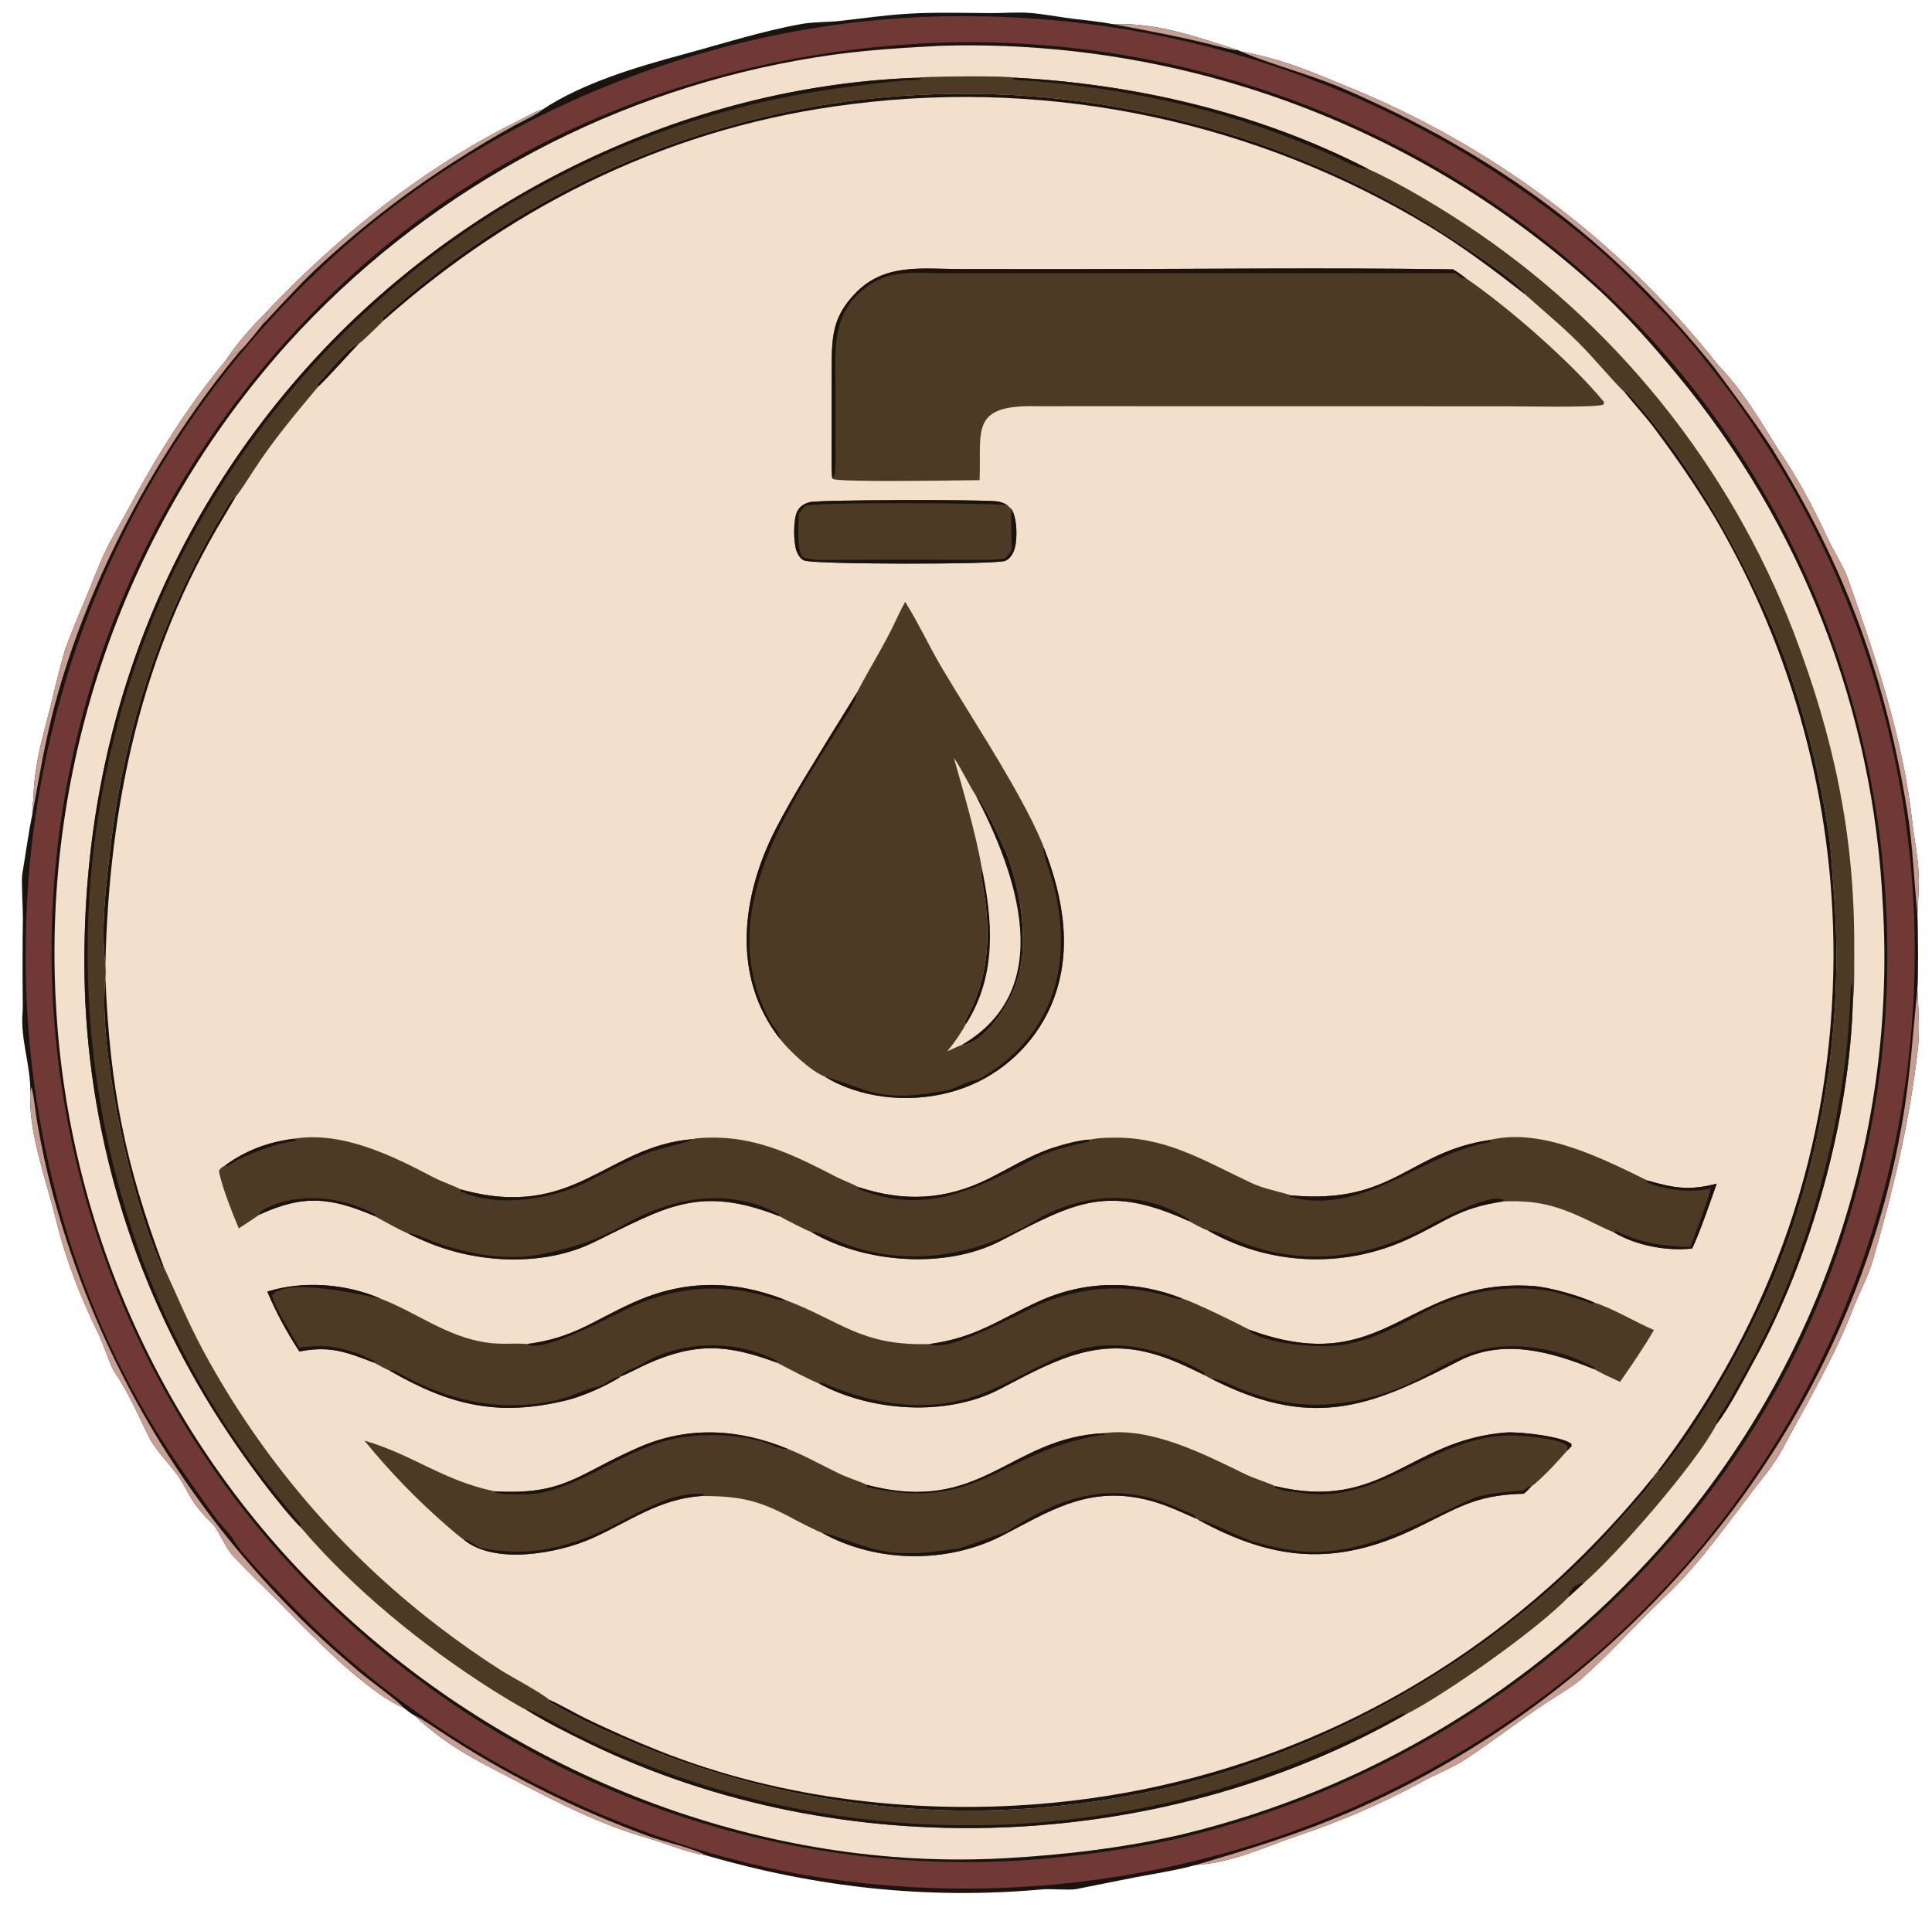
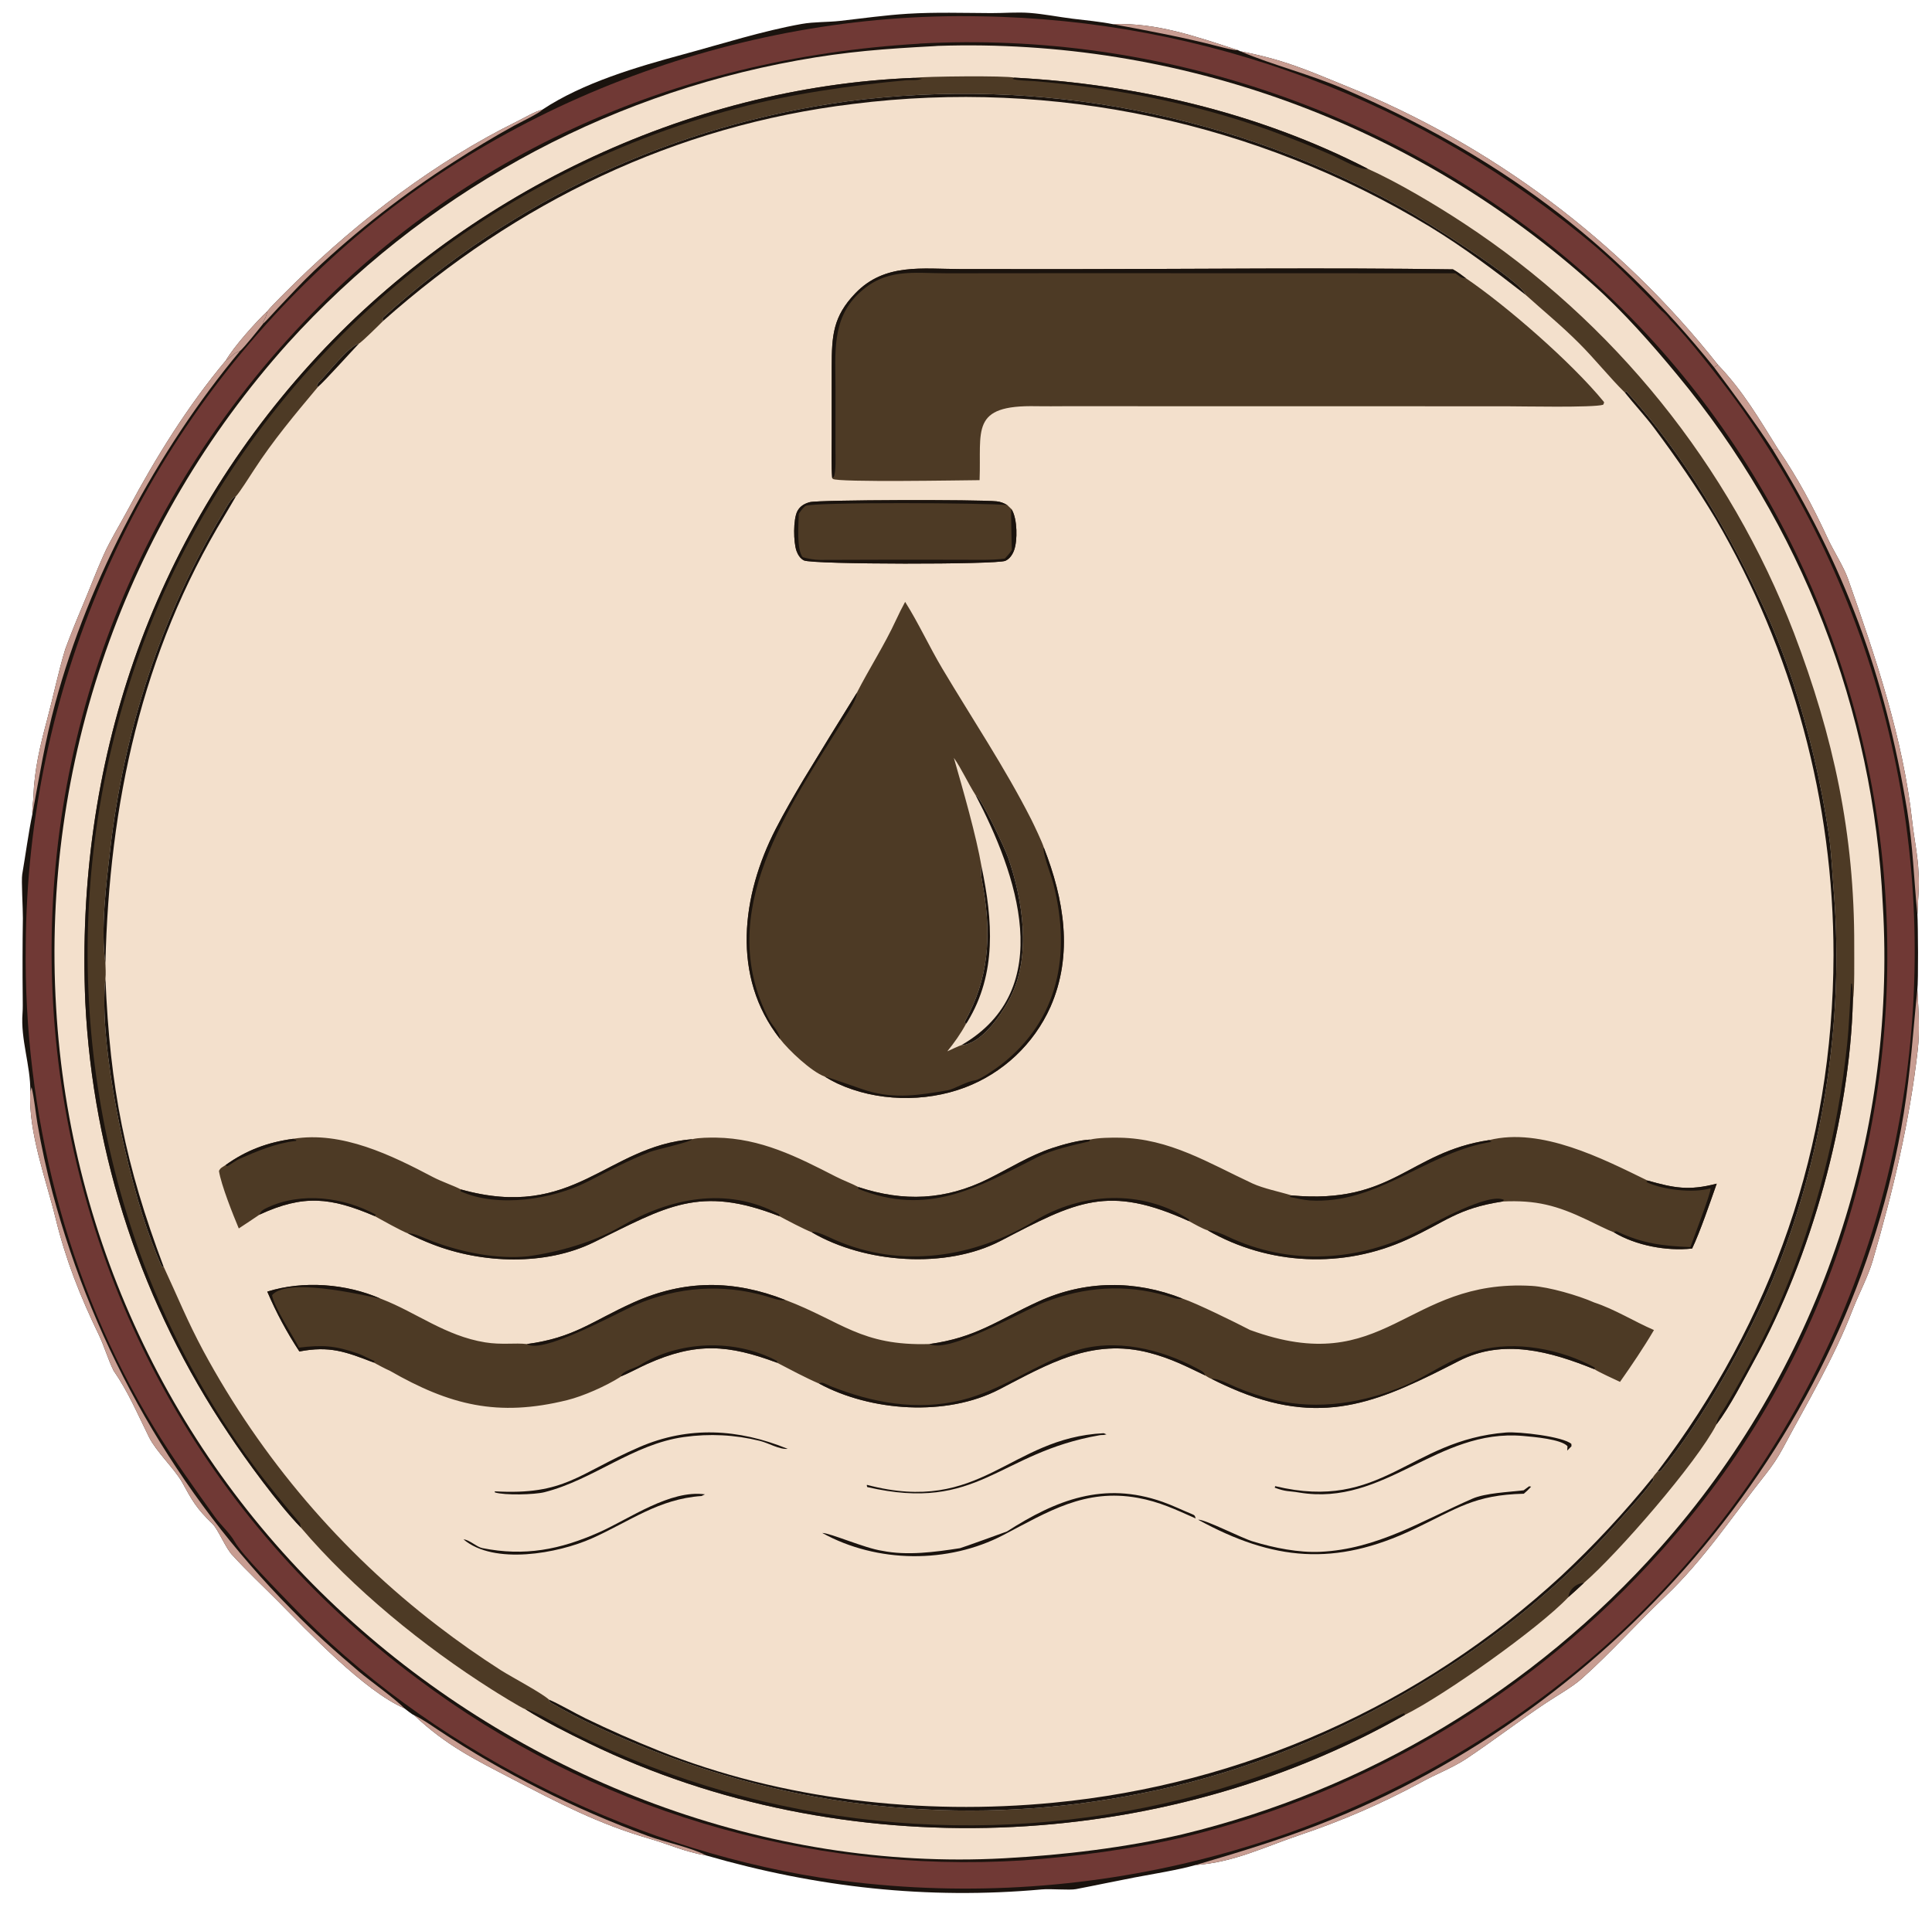
<svg xmlns="http://www.w3.org/2000/svg" width="724" height="720" viewBox="0 0 724 720">
  <clipPath id="cl_7">
    <rect x="-6.8664551e-05" y="-3.8146973e-05" width="724" height="720" />
  </clipPath>
  <g clip-path="url(#cl_7)">
    <path fill="#1A130E" transform="matrix(0.9 0 0 0.9 -98.154 -102.6)" d="M334.881 159.66C351.83 148.412 374.313 141.851 393.762 136.584C409.732 132.26 426.634 126.863 442.882 123.973C448.105 123.044 453.661 123.288 458.961 122.689C468.251 121.64 477.655 120.303 486.983 119.731C498.552 119.022 510.231 119.406 521.814 119.454C527.144 119.476 532.62 118.974 537.931 119.389C543.797 119.847 549.779 121.057 555.644 121.786C561.273 122.486 567.02 122.981 572.583 124.088C590.742 123.316 607.543 129.416 624.607 134.927L625.484 135.335C643.666 138.908 652.453 142.841 669.449 149.802C730.293 174.405 783.682 214.426 824.363 265.926C834.775 276.751 841.463 288.336 849.364 300.998C857.612 313.056 863.928 324.901 870.043 338.144C872.413 343.277 876.753 350.032 878.52 355.055C890.054 387.844 901.439 421.371 905.268 456.077C906.045 463.118 907.626 470.336 907.902 477.465C908.336 482.923 907.595 489.186 907.433 494.764C907.694 498.816 907.866 522.637 907.399 526.235C907.87 534.102 908.48 543.242 907.593 551.022C904.168 581.069 897.28 609.984 888.815 638.961C886.834 645.743 883.091 652.615 880.502 659.24C872.692 679.643 861.572 697.947 851.358 717.152C849.248 721.12 846.813 724.638 844.027 728.178C830.373 745.361 818.464 763.546 802.465 778.726C790.67 789.918 779.653 802.36 767.489 813.169C763.808 816.44 757.125 820.235 752.8 823.116C741.522 830.631 730.827 838.878 719.561 846.399C713.78 850.211 706.509 852.962 700.444 856.358C683.961 865.248 667.744 872.22 650.001 878.213C635.182 883.219 622.837 889.5 606.884 890.633C599.345 892.757 589.27 894.316 581.399 895.823C573.326 897.368 565.102 899.134 557.089 900.66C554.259 901.199 546.669 900.444 542.886 900.786C495.308 905.089 449.186 899.98 403.173 886.666C393.972 885.095 387.997 882.118 379.562 879.686C358.415 873.589 341.556 864.788 322.196 854.693C306.297 846.403 294.939 840.865 281.483 828.238C280.672 827.981 278.214 825.971 277.399 825.352C260.93 818.267 237.602 793.701 224.824 780.787C218.858 774.758 211.822 768.18 206.1 761.879C203.225 759.191 199.942 750.868 197.516 748.523C190.768 741.999 189.148 738.977 184.71 730.909C181.301 725.201 174.059 718.339 171.183 712.579C166.296 702.792 162.644 693.83 156.325 684.712C154.065 680.13 152.39 674.348 150.197 669.812C142.418 653.719 136.47 638.764 132.208 621.306C128.263 605.149 120.759 585.447 121.691 568.539C121.786 557.635 117.576 546.842 118.44 535.86C118.598 533.857 118.525 531.426 118.521 529.397C118.401 518.368 118.424 507.339 118.588 496.311C118.628 492.45 117.889 480.547 118.311 478.109C119.553 470.94 121.047 459.954 122.553 452.954C122.392 450.457 122.896 448.059 122.979 445.618C123.35 434.672 125.766 424.512 128.603 413.965C131.16 404.461 133.367 393.668 136.241 384.296C138.452 378.301 140.878 372.327 143.374 366.439C146.355 359.409 149.102 352.006 152.232 345.061C155.108 338.679 159.089 332.308 162.393 326.108C173.98 304.364 187.309 282.947 203.158 264.028C206.402 258.377 215.636 248.045 220.399 243.58C222.138 241.357 229.709 233.915 231.963 231.706C258.836 205.366 290.698 181.151 324.475 164.497C327.478 163.016 331.845 160.388 334.881 159.66Z" />
    <path fill="#C89D92" transform="matrix(0.9 0 0 0.9 -98.154 -102.6)" d="M606.884 890.633C624.237 885.509 641.127 880.434 657.851 873.961C783.511 825.326 880.039 711.313 901.738 577.607C904.636 559.749 905.518 544.279 907.399 526.235C907.87 534.102 908.48 543.242 907.593 551.022C904.168 581.069 897.28 609.984 888.815 638.961C886.834 645.743 883.091 652.615 880.502 659.24C872.692 679.643 861.572 697.947 851.358 717.152C849.248 721.12 846.813 724.638 844.027 728.178C830.373 745.361 818.464 763.546 802.465 778.726C790.67 789.918 779.653 802.36 767.489 813.169C763.808 816.44 757.125 820.235 752.8 823.116C741.522 830.631 730.827 838.878 719.561 846.399C713.78 850.211 706.509 852.962 700.444 856.358C683.961 865.248 667.744 872.22 650.001 878.213C635.182 883.219 622.837 889.5 606.884 890.633Z" />
    <path fill="#C89D92" transform="matrix(0.9 0 0 0.9 -98.154 -102.6)" d="M121.691 568.539L122.195 566.704C123.304 571.119 123.874 577.343 124.675 582.024C126.343 591.709 128.442 601.316 130.965 610.815C148.506 676.271 182.785 736.032 230.43 784.22C239.549 793.586 248.753 801.781 258.7 810.211C262.946 813.81 274.238 821.871 277.399 825.352C260.93 818.267 237.602 793.701 224.824 780.787C218.858 774.758 211.822 768.18 206.1 761.879C203.225 759.191 199.942 750.868 197.516 748.523C190.768 741.999 189.148 738.977 184.71 730.909C181.301 725.201 174.059 718.339 171.183 712.579C166.296 702.792 162.644 693.83 156.325 684.712C154.065 680.13 152.39 674.348 150.197 669.812C142.418 653.719 136.47 638.764 132.208 621.306C128.263 605.149 120.759 585.447 121.691 568.539Z" />
    <path fill="#C89D92" transform="matrix(0.9 0 0 0.9 -98.154 -102.6)" d="M203.158 264.028C205.745 262.596 205.575 261.348 208.997 260.17C174.524 301.508 146.035 354.915 132.045 406.917C127.743 422.91 125.516 436.936 122.553 452.954C122.392 450.457 122.896 448.059 122.979 445.618C123.35 434.672 125.766 424.512 128.603 413.965C131.16 404.461 133.367 393.668 136.241 384.296C138.452 378.301 140.878 372.327 143.374 366.439C146.355 359.409 149.102 352.006 152.232 345.061C155.108 338.679 159.089 332.308 162.393 326.108C173.98 304.364 187.309 282.947 203.158 264.028Z" />
    <path fill="#C89D92" transform="matrix(0.9 0 0 0.9 -98.154 -102.6)" d="M625.484 135.335C643.666 138.908 652.453 142.841 669.449 149.802C730.293 174.405 783.682 214.426 824.363 265.926L822.769 266.955C779.813 213.518 731.978 178.486 669.021 151.183C654.753 144.996 638.689 141.007 625.925 135.529L625.484 135.335Z" />
    <path fill="#C89D92" transform="matrix(0.9 0 0 0.9 -98.154 -102.6)" d="M849.364 300.998C857.612 313.056 863.928 324.901 870.043 338.144C872.413 343.277 876.753 350.032 878.52 355.055C890.054 387.844 901.439 421.371 905.268 456.077C906.045 463.118 907.626 470.336 907.902 477.465C908.336 482.923 907.595 489.186 907.433 494.764C905.967 480.484 905.547 465.917 903.208 451.716C893.816 394.685 877.116 349.699 847.038 301.001L849.364 300.998Z" />
    <path fill="#C89D92" transform="matrix(0.9 0 0 0.9 -98.154 -102.6)" d="M220.399 243.58C222.138 241.357 229.709 233.915 231.963 231.706C258.836 205.366 290.698 181.151 324.475 164.497C327.478 163.016 331.845 160.388 334.881 159.66C334.212 160.854 325.125 165.239 323.073 166.365C314.456 171.094 306.046 176.218 297.786 181.541C277.213 194.747 257.892 209.811 240.068 226.544C234.815 231.51 229.941 236.882 224.954 242.098C223.876 243.226 219.483 248.135 218.734 248.681L218.432 248.378C219.678 246.321 219.791 245.92 220.399 243.58Z" />
    <path fill="#C89D92" transform="matrix(0.9 0 0 0.9 -98.154 -102.6)" d="M281.483 828.238C284.805 829.789 288.346 832.287 291.416 834.328C318.672 852.444 348.118 867.22 378.826 878.517C385.802 881.083 397.102 883.391 403.173 886.666C393.972 885.095 387.997 882.118 379.562 879.686C358.415 873.589 341.556 864.788 322.196 854.693C306.297 846.403 294.939 840.865 281.483 828.238Z" />
    <path fill="#C89D92" transform="matrix(0.9 0 0 0.9 -98.154 -102.6)" d="M824.363 265.926C834.775 276.751 841.463 288.336 849.364 300.998L847.038 301.001C839.459 289.327 831.088 278.103 822.769 266.955L824.363 265.926Z" />
    <path fill="#C89D92" transform="matrix(0.9 0 0 0.9 -98.154 -102.6)" d="M572.583 124.088C590.742 123.316 607.543 129.416 624.607 134.927C622.808 135.029 617.847 133.686 615.982 133.203C601.604 129.482 587.18 126.809 572.583 124.088Z" />
    <path fill="#C89D92" transform="matrix(0.9 0 0 0.9 -98.154 -102.6)" d="M220.399 243.58C219.791 245.92 219.678 246.321 218.432 248.378L218.734 248.681C216.952 250.909 210.742 258.719 208.997 260.17C205.575 261.348 205.745 262.596 203.158 264.028C206.402 258.377 215.636 248.045 220.399 243.58Z" />
    <path fill="#703935" transform="matrix(0.9 0 0 0.9 -98.154 -102.6)" d="M804.418 247.125C812.121 254.764 825.444 271.972 831.98 280.896C892.742 364.782 917.727 469.353 901.448 571.645C885.681 672.705 830.311 763.323 747.579 823.466C661.934 885.831 555.122 911.842 450.392 895.838C369.621 883.147 286.944 841.358 230.276 782.238C225.153 776.894 209.897 761.47 206.899 756.159C204.679 752.225 201.133 749.282 198.472 745.566C189.665 733.268 181.033 721.271 173.143 708.334C136.807 648.758 118.807 577.067 119.776 507.5C120.508 402.061 163.822 301.393 239.878 228.362C312.579 157.948 416.077 118.74 517.028 120.796C611.239 122.134 702.052 156.19 773.91 217.13C782.981 224.979 792.584 234.713 800.928 243.435C802.719 244.985 803.008 245.252 804.418 247.125Z" />
    <path fill="#613532" transform="matrix(0.9 0 0 0.9 -98.154 -102.6)" d="M800.928 243.435C802.719 244.985 803.008 245.252 804.418 247.125C803.078 246.126 801.643 244.933 800.928 243.435Z" />
    <path fill="#1A130E" transform="matrix(0.9 0 0 0.9 -98.154 -102.6)" d="M491.523 132.217C491.709 132.19 491.895 132.162 492.081 132.135C592.155 126.699 692.096 161.014 767.376 226.676C919.514 359.375 939.335 599.662 806.256 753.505C752.937 815.836 681.332 859.778 601.614 879.09C580.565 884.039 556.462 887.164 534.876 888.708C444.513 894.289 355.126 867.436 282.798 812.982C103.143 679.543 79.093 421.232 228.719 255.45C297.648 179.078 389.569 138.322 491.523 132.217Z" />
    <path fill="#F3E0CC" transform="matrix(0.9 0 0 0.9 -98.154 -102.6)" d="M498.201 133.207C498.633 133.175 499.066 133.142 499.499 133.109C600.066 129.752 698.017 165.522 772.754 232.897C784.802 243.637 797.196 257.669 807.461 270.139C859.12 332.42 889.144 409.8 893.012 490.624C898.91 588.734 865.51 685.156 800.19 758.596C747.585 817.716 678.163 859.338 601.231 877.881C577.513 883.424 551.911 886.455 527.623 887.792L526.863 887.835C428.204 893.148 329.153 855.121 255.945 789.508C182.5 723.859 138.079 631.769 132.417 533.424C126.369 432.09 161.11 332.548 228.897 256.982C284.69 195.397 359.276 153.982 441.047 139.183C461.667 135.442 477.514 134.319 498.201 133.207Z" />
    <path fill="#4D3A25" transform="matrix(0.9 0 0 0.9 -98.154 -102.6)" d="M489.459 146.429C494.458 145.765 528.088 145.44 531.402 146.336C582.119 149.002 633.29 160.979 678.625 184.31C691.071 189.894 707.119 199.468 718.517 206.971C781.06 248.052 829.147 307.71 856.012 377.55C872.495 420.851 881.27 461.326 881.122 507.949C881.106 513.026 881.329 526.349 880.567 530.525C879.31 579.637 863.168 637.563 839.545 680.413C835.105 688.467 829.351 699.796 823.793 707.116C815.541 723.177 782.38 761.241 768.615 773.108C766.46 775.121 764.331 777.14 762.101 779.07C749.906 792.043 709.986 820.254 694.046 828.087C592.291 886.158 459.668 891.191 354.275 839.938C345.292 835.569 336.367 831.101 327.887 825.81C325.935 825.121 315.837 818.815 313.811 817.531C285.546 799.625 256.007 775.641 234.279 750.034C224.941 740.424 211.525 722.073 204.172 710.929C168.334 657.609 147.73 595.518 144.583 531.351C140.368 432.526 171.541 339.183 238.387 265.397C301.734 195.472 394.591 150.137 489.459 146.429Z" />
    <path fill="#1A130E" transform="matrix(0.9 0 0 0.9 -98.154 -102.6)" d="M234.279 750.034C224.941 740.424 211.525 722.073 204.172 710.929C168.334 657.609 147.73 595.518 144.583 531.351C140.368 432.526 171.541 339.183 238.387 265.397C301.734 195.472 394.591 150.137 489.459 146.429L493.078 146.769C490.749 147.657 488.545 147.208 486.228 147.427C463.487 149.575 437.775 153.187 415.912 159.088C310.232 186.811 222.673 260.684 177.553 360.188C138.08 448.84 134.99 549.447 168.948 640.355C180.303 670.315 195.712 698.577 214.743 724.352C220.247 731.863 227.778 741.052 233.984 748.311C234.009 748.34 234.274 749.817 234.279 750.034Z" />
    <path fill="#1A130E" transform="matrix(0.9 0 0 0.9 -98.154 -102.6)" d="M327.887 825.81C330.016 825.683 340.307 831.615 342.998 833.044C355.177 839.509 367.084 844.695 379.952 849.673C461.193 880.771 550.796 882.236 633.01 853.811C647.872 848.61 662.457 842.646 676.706 835.944C680.154 834.34 691.599 828.025 693.729 827.376L694.046 828.087C592.291 886.158 459.668 891.191 354.275 839.938C345.292 835.569 336.367 831.101 327.887 825.81Z" />
    <path fill="#1A130E" transform="matrix(0.9 0 0 0.9 -98.154 -102.6)" d="M823.793 707.116C823.691 704.937 826.55 701.372 827.772 699.287C836.283 684.774 844.754 669.346 851.266 653.822C865.329 620.33 874.393 584.953 878.169 548.826C879.036 540.501 879.309 532.008 879.828 523.633L880.149 523.559C880.466 526.157 880.516 527.947 880.567 530.525C879.31 579.637 863.168 637.563 839.545 680.413C835.105 688.467 829.351 699.796 823.793 707.116Z" />
    <path fill="#1A130E" transform="matrix(0.9 0 0 0.9 -98.154 -102.6)" d="M531.402 146.336C582.119 149.002 633.29 160.979 678.625 184.31C675.613 185.045 667.61 180.368 664.472 178.969C657.58 175.975 650.619 173.139 643.597 170.463C610.922 157.903 574.723 150.714 539.856 147.795C537.855 147.627 532.14 147.556 530.568 146.797L531.402 146.336Z" />
    <path fill="#1A130E" transform="matrix(0.9 0 0 0.9 -98.154 -102.6)" d="M762.101 779.07C762.342 775.898 765.466 773.31 768.615 773.108C766.46 775.121 764.331 777.14 762.101 779.07Z" />
    <path fill="#F3E0CC" transform="matrix(0.9 0 0 0.9 -98.154 -102.6)" d="M268.539 247.686C268.411 246.972 268.157 246.602 268.81 246.012C323.147 196.884 389.523 166.102 462.114 156.17C542.058 145.785 623.22 161.466 693.542 200.885C701.283 205.132 742.62 230.958 744.325 236.801C752.151 243.86 758.919 249.315 766.494 256.868C773.074 263.427 779.318 271.278 785.607 277.459L786.248 276.956C810.625 303.715 829.422 336.197 844.355 368.947C848.597 378.432 852.34 388.133 855.571 398.009C862.37 418.764 867.387 440.061 870.566 461.669C871.69 469.747 871.962 477.369 872.617 485.442C876.981 539.219 867.983 596.992 847.193 646.808C837.154 670.864 817.561 706.242 800.567 726.519C800.13 726.652 799.501 726.88 799.075 726.933C798.228 727.892 797.845 728.333 797.13 729.386L797.549 730.273C794.21 735.201 786.173 743.87 781.93 748.65C732.347 804.496 657.364 846.663 584.197 860.795C516.07 874.574 445.413 868.384 380.719 842.972C366.919 837.51 350.779 830.406 338.065 822.822C337.926 822.521 337.656 822.022 337.616 821.731C334.583 818.958 322.179 812.381 317.728 809.59C308.647 803.784 299.822 797.587 291.277 791.017C251.072 760.184 217.841 721.199 193.764 676.619C186.928 663.864 183.117 654.192 177.191 641.472L176.596 641.649C175.798 640.516 172.82 632.68 172.195 631.038C162.123 604.602 149.909 548.837 152.966 521.476C153.172 519.375 153.026 517.242 152.957 515.125C150.885 501.087 153.366 481.329 154.956 467.62C160.701 418.069 176.099 370.455 201.897 327.662C203.047 325.754 205.348 321.148 207.335 320.628C208.565 319.451 213.608 311.548 214.764 309.761C222.743 297.436 232.002 286.409 241.415 275.159L240.952 274.586C241.154 274.206 241.355 273.826 241.556 273.446C245.09 270.068 254.348 257.966 258.514 257.087C260.137 256.048 266.96 249.274 268.539 247.686Z" />
    <path fill="#1A130E" transform="matrix(0.9 0 0 0.9 -98.154 -102.6)" d="M268.539 247.686C268.411 246.972 268.157 246.602 268.81 246.012C323.147 196.884 389.523 166.102 462.114 156.17C542.058 145.785 623.22 161.466 693.542 200.885C701.283 205.132 742.62 230.958 744.325 236.801C731.248 226.624 718.758 217.171 704.535 208.488C632.497 164.847 547.834 146.805 464.262 157.285C390.024 166.28 324.159 198.252 268.539 247.686Z" />
    <path fill="#1A130E" transform="matrix(0.9 0 0 0.9 -98.154 -102.6)" d="M785.607 277.459L786.248 276.956C810.625 303.715 829.422 336.197 844.355 368.947C848.597 378.432 852.34 388.133 855.571 398.009C862.37 418.764 867.387 440.061 870.566 461.669C871.69 469.747 871.962 477.369 872.617 485.442C876.981 539.219 867.983 596.992 847.193 646.808C837.154 670.864 817.561 706.242 800.567 726.519C800.13 726.652 799.501 726.88 799.075 726.933C847.152 663.72 872.276 591.4 872.497 511.767C872.533 447.92 855.59 385.211 823.406 330.069C815.622 317.028 806.855 304.344 797.762 292.174C794.155 287.346 789.466 282.324 785.607 277.459Z" />
    <path fill="#1A130E" transform="matrix(0.9 0 0 0.9 -98.154 -102.6)" d="M797.13 729.386L797.549 730.273C794.21 735.201 786.173 743.87 781.93 748.65C732.347 804.496 657.364 846.663 584.197 860.795C516.07 874.574 445.413 868.384 380.719 842.972C366.919 837.51 350.779 830.406 338.065 822.822C337.926 822.521 337.656 822.022 337.616 821.731C341.857 823.55 348.353 827.332 352.845 829.535C362.872 834.39 373.067 838.888 383.412 843.024C434.722 863.483 492.987 869.983 547.755 864.673C626.654 857.12 700.908 823.934 759.163 770.191C772.745 757.482 785.431 743.848 797.13 729.386Z" />
    <path fill="#1A130E" transform="matrix(0.9 0 0 0.9 -98.154 -102.6)" d="M152.957 515.125C150.885 501.087 153.366 481.329 154.956 467.62C160.701 418.069 176.099 370.455 201.897 327.662C203.047 325.754 205.348 321.148 207.335 320.628C205.748 323.313 204.191 326.054 202.576 328.718C167.953 385.79 154.523 448.805 152.957 515.125Z" />
    <path fill="#1A130E" transform="matrix(0.9 0 0 0.9 -98.154 -102.6)" d="M152.966 521.476C154.834 567.026 161.257 599.145 177.191 641.472L176.596 641.649C175.798 640.516 172.82 632.68 172.195 631.038C162.123 604.602 149.909 548.837 152.966 521.476Z" />
    <path fill="#1A130E" transform="matrix(0.9 0 0 0.9 -98.154 -102.6)" d="M241.415 275.159L240.952 274.586C241.154 274.206 241.355 273.826 241.556 273.446C245.09 270.068 254.348 257.966 258.514 257.087C254.974 260.77 244.27 272.713 241.415 275.159Z" />
    <path fill="#4D3A25" transform="matrix(0.9 0 0 0.9 -98.154 -102.6)" d="M455.558 313.012C455.167 308.364 455.365 301.129 455.36 296.297L455.364 266.717C455.388 253.834 455.866 245.781 465.253 236.077C477.475 223.444 493.022 226.02 509.159 226.044L555.06 226.065C607.586 226.061 661.617 225.388 714.03 226.161C716.184 227.38 717.462 228.382 719.422 229.852C736.228 241.277 763.241 264.703 776.833 281.288C777.149 281.673 776.786 282.107 776.57 282.557C772.219 283.813 742.831 283.19 736.282 283.186L593.287 283.161L552.602 283.152C548.86 283.152 544.378 283.234 540.739 283.153C512.78 282.532 517.749 293.196 516.939 313.947C510.132 313.987 457.836 314.941 455.849 313.421C455.716 313.319 455.655 313.149 455.558 313.012Z" />
    <path fill="#1A130E" transform="matrix(0.9 0 0 0.9 -98.154 -102.6)" d="M455.558 313.012C455.167 308.364 455.365 301.129 455.36 296.297L455.364 266.717C455.388 253.834 455.866 245.781 465.253 236.077C477.475 223.444 493.022 226.02 509.159 226.044L555.06 226.065C607.586 226.061 661.617 225.388 714.03 226.161C716.184 227.38 717.462 228.382 719.422 229.852C717.492 229.906 716.67 228.977 715.079 227.803L554.944 227.758L503.488 227.803C489.221 227.86 477.749 225.346 466.26 236.545C455.203 247.323 456.963 261.57 456.944 275.666L456.931 301.23C456.932 303.594 457.22 310.737 456.232 312.58L455.558 313.012Z" />
    <path fill="#4D3A25" transform="matrix(0.9 0 0 0.9 -98.154 -102.6)" d="M465.829 402.493C471.025 392.323 477.372 382.554 482.182 372.11C483.291 369.702 484.684 366.932 485.94 364.623C491.581 373.575 496.023 383.347 501.388 392.359C513.766 413.15 527.429 433.545 538.4 455.126C539.409 457.112 543.238 465.154 543.669 466.901C552.082 488.36 556.054 511.423 546.447 533.291C539.511 548.773 526.691 560.853 510.825 566.858C494.136 573.152 473.979 572.707 457.738 565.187C455.922 564.332 454.158 563.368 452.457 562.301C446.95 560.306 437.425 551.343 433.757 546.528C413.493 520.67 417.833 486.852 432.072 459.156C435.743 452.015 439.626 445.368 443.721 438.467C451.014 426.429 458.383 414.437 465.829 402.493Z" />
    <path fill="#1A130E" transform="matrix(0.9 0 0 0.9 -98.154 -102.6)" d="M543.669 466.901C552.082 488.36 556.054 511.423 546.447 533.291C539.511 548.773 526.691 560.853 510.825 566.858C494.136 573.152 473.979 572.707 457.738 565.187C455.922 564.332 454.158 563.368 452.457 562.301C453.575 562.367 467.337 567.394 470.17 568.23C481.984 571.715 491.888 570.012 503.825 567.984C506.136 567.591 511.718 564.257 514.929 563.909C517.049 563.68 523.734 559.003 525.773 557.425C549.986 538.679 554.98 511.346 547.785 482.539C546.751 478.399 543.979 471.75 543.521 467.596C543.57 467.365 543.62 467.133 543.669 466.901Z" />
    <path fill="#1A130E" transform="matrix(0.9 0 0 0.9 -98.154 -102.6)" d="M465.829 402.493C465.944 405.102 462.324 410.401 460.684 413.045C437.682 450.154 405.865 493.863 429.318 538.584C430.509 540.855 433.832 544.109 433.757 546.528C413.493 520.67 417.833 486.852 432.072 459.156C435.743 452.015 439.626 445.368 443.721 438.467C451.014 426.429 458.383 414.437 465.829 402.493Z" />
    <path fill="#F3E0CC" transform="matrix(0.9 0 0 0.9 -98.154 -102.6)" d="M506.231 429.602C509.297 433.89 512.187 440.286 515.265 445.075C517.744 446.261 527.57 467.492 528.88 471.266C534.938 488.717 538.512 512.072 529.853 529.143C526.376 535.998 518.816 547.218 510.864 549.066C510.097 549.244 510.04 549.214 509.366 549.217C508.324 549.52 504.685 551.257 503.499 551.791C506.365 548.24 509.079 544.457 511.235 540.433C510.9 539.973 511.114 540.317 510.856 539.28C520.717 521.466 521.812 504.087 518.592 484.505C518.216 482.22 517.024 476.96 517.796 475.089C515.514 461.81 510.007 442.801 506.231 429.602Z" />
    <path fill="#1A130E" transform="matrix(0.9 0 0 0.9 -98.154 -102.6)" d="M515.265 445.075C517.744 446.261 527.57 467.492 528.88 471.266C534.938 488.717 538.512 512.072 529.853 529.143C526.376 535.998 518.816 547.218 510.864 549.066C510.097 549.244 510.04 549.214 509.366 549.217C549.66 525.937 532.235 477.511 515.265 445.075Z" />
    <path fill="#1A130E" transform="matrix(0.9 0 0 0.9 -98.154 -102.6)" d="M511.235 540.433C510.9 539.973 511.114 540.317 510.856 539.28C520.717 521.466 521.812 504.087 518.592 484.505C518.216 482.22 517.024 476.96 517.796 475.089C522.432 497.186 524.12 519.433 511.886 539.497C511.595 539.973 511.529 540.045 511.235 540.433Z" />
    <path fill="#4D3A25" transform="matrix(0.9 0 0 0.9 -98.154 -102.6)" d="M231.101 588.227C251.397 584.879 272.079 595.077 289.404 604.189C292.92 606.039 298.277 607.861 300.946 609.294C348.134 622.472 361.337 591.318 397.37 588.367C399.842 587.724 404.721 587.688 407.303 587.729C425.846 588.026 440.932 595.671 456.956 603.905C460.089 605.515 463.496 606.735 466.511 608.32C485.293 614.517 502.604 613.796 520.475 604.935C529.336 600.542 537.838 595.147 547.254 592.046C551.685 590.587 558.328 588.744 562.968 588.546C566.209 587.749 571.819 587.7 575.189 587.756C596.072 588.099 612.315 598.312 630.491 606.777C635.102 608.925 641.884 610.257 646.87 611.796C689.223 615.64 695.513 593.79 729.125 588.755C750.807 583.36 776.194 596.403 794.986 605.57C806.166 608.72 812.23 609.921 823.867 606.891C821.307 614.126 816.837 627.287 813.627 633.911C802.99 635.076 790.288 632.664 781.116 627.208C778.472 626.211 772.665 623.278 769.949 621.985C757.249 615.937 748.616 613.666 734.673 614.331C715.753 617.204 710.97 622.882 695.11 630.09C668.398 642.353 637.407 640.956 611.907 626.34C609.928 625.757 606.018 623.551 604.14 622.506C570.325 607.118 557.249 614.299 525.735 630.701C502.986 642.541 469.282 640.096 447.136 627.185C443.725 625.811 436.862 622.229 433.654 620.479C400.189 607.327 386.562 616.496 356.279 631.322C336.194 641.155 309.862 640.223 289.138 632.15C285.664 630.817 282.26 629.308 278.939 627.63C276.007 626.499 267.937 621.994 265.069 620.406C246.842 612.619 235.473 611.3 217.113 619.8C216.764 620.113 209.329 624.974 208.486 625.547C206.084 619.824 201.124 607.407 200.227 601.596C200.953 600.181 201.501 600.17 203.008 599.142C211.672 592.941 220.577 589.652 231.101 588.227Z" />
    <path fill="#1A130E" transform="matrix(0.9 0 0 0.9 -98.154 -102.6)" d="M447.136 627.185C448.018 626.021 455.213 629.647 456.694 630.292C484.305 642.412 514.498 637.785 539.811 622.419C559.433 610.508 584.282 609.118 604.119 621.791L604.14 622.506C570.325 607.118 557.249 614.299 525.735 630.701C502.986 642.541 469.282 640.096 447.136 627.185Z" />
    <path fill="#1A130E" transform="matrix(0.9 0 0 0.9 -98.154 -102.6)" d="M278.939 627.63C281.099 627.236 286.473 629.877 289.106 630.873C301.147 635.429 316.026 638.484 328.95 637.141C341.706 635.377 356.305 631.251 367.607 624.688C387.77 612.979 411.513 607.823 433.447 619.619L433.654 620.479C400.189 607.327 386.562 616.496 356.279 631.322C336.194 641.155 309.862 640.223 289.138 632.15C285.664 630.817 282.26 629.308 278.939 627.63Z" />
    <path fill="#1A130E" transform="matrix(0.9 0 0 0.9 -98.154 -102.6)" d="M611.907 626.34C614.196 626.184 618.188 627.932 620.192 628.889C645.944 641.188 674.706 639.426 699.857 626.504C706.2 623.246 729.151 610.357 735.336 613.68L734.673 614.331C715.753 617.204 710.97 622.882 695.11 630.09C668.398 642.353 637.407 640.956 611.907 626.34Z" />
    <path fill="#1A130E" transform="matrix(0.9 0 0 0.9 -98.154 -102.6)" d="M300.946 609.294C348.134 622.472 361.337 591.318 397.37 588.367C396.071 589.769 382.703 592.501 379.559 593.73C370.56 597.248 362.457 601.568 353.914 605.96C339.304 613.472 316.313 617.087 300.85 610.079L300.946 609.294Z" />
    <path fill="#1A130E" transform="matrix(0.9 0 0 0.9 -98.154 -102.6)" d="M466.511 608.32C485.293 614.517 502.604 613.796 520.475 604.935C529.336 600.542 537.838 595.147 547.254 592.046C551.685 590.587 558.328 588.744 562.968 588.546L562.581 589.293C555.622 590.938 547.226 592.701 540.821 595.956C515.772 608.683 495.34 620.647 466.374 609.045L466.511 608.32Z" />
    <path fill="#1A130E" transform="matrix(0.9 0 0 0.9 -98.154 -102.6)" d="M794.986 605.57C806.166 608.72 812.23 609.921 823.867 606.891C821.307 614.126 816.837 627.287 813.627 633.911C802.99 635.076 790.288 632.664 781.116 627.208C781.568 626.664 781.248 626.906 782.221 626.731C792.795 631.827 801.508 632.863 812.893 633.315C813.934 630.316 821.78 609.982 821.294 608.822C814.087 610.96 801.411 609.469 794.596 606.243L794.986 605.57Z" />
    <path fill="#1A130E" transform="matrix(0.9 0 0 0.9 -98.154 -102.6)" d="M646.87 611.796C689.223 615.64 695.513 593.79 729.125 588.755L730.075 589.344C728.899 589.819 729.048 589.652 727.904 589.874C701.939 594.93 682.22 615.541 654.462 613.889C651.986 613.742 648.534 612.898 646.02 612.43C646.633 611.844 646.323 612.015 646.87 611.796Z" />
    <path fill="#1A130E" transform="matrix(0.9 0 0 0.9 -98.154 -102.6)" d="M217.113 619.8C217.514 618.256 218.863 617.579 220.375 616.87C234.603 610.198 252.186 612.515 265.581 619.819L265.069 620.406C246.842 612.619 235.473 611.3 217.113 619.8Z" />
    <path fill="#1A130E" transform="matrix(0.9 0 0 0.9 -98.154 -102.6)" d="M203.008 599.142C211.672 592.941 220.577 589.652 231.101 588.227L232.442 588.693L232.323 589.107L231.771 589.167C223.971 590.087 216.165 593.308 208.976 596.473C207.137 597.282 205.434 598.736 203.64 599.665L203.008 599.142Z" />
    <path fill="#4D3A25" transform="matrix(0.9 0 0 0.9 -98.154 -102.6)" d="M220.354 651.851C235.273 647.153 253.234 648.538 267.508 654.776L268.11 655.002C282.423 660.554 294.49 670.29 311.059 672.985C317.92 674.102 323.544 673.116 328.442 673.689C348.101 671.078 355.528 664.153 372.759 656.401C394.059 646.817 414.486 646.876 436.08 655.334C459.637 664.27 467.526 674.541 496.023 673.678C515.452 671.054 524.468 663.722 541.553 655.929C560.881 647.114 581.625 646.967 601.408 654.745C607.169 656.637 623.559 664.724 629.513 667.814C686.218 688.561 694.206 646.387 746.877 649.47C753.962 649.885 766.254 653.451 772.851 656.375C781.513 659.234 789.502 664.305 797.737 667.858C793.471 675.13 788.455 682.526 783.601 689.439C781.387 688.383 774.755 685.391 773.02 684.214C754.598 676.747 734.955 671.277 716.54 680.714C684.95 696.903 661.434 708.186 625.138 693.487C621.161 691.874 617.255 690.09 613.432 688.14C612.692 687.937 611.602 687.194 610.888 686.767C602.739 682.841 596.435 679.635 587.641 677.333C563.679 671.06 545.394 682.082 525.068 692.601C503.052 703.995 471.668 701.76 450.139 690.164C444.857 687.918 437.808 684.169 432.655 681.482C412.333 673.904 398.934 672.805 378.404 682.036C375.572 683.309 370.069 686.226 367.574 687.174L367.339 687.399C361.38 691.172 351.953 695.373 345.233 697.035C316.283 704.198 296.318 699.101 271.4 684.82C269.139 683.823 266.84 682.542 264.644 681.383C252.84 676.818 246.255 674.387 233.718 676.781C228.521 668.891 224.048 660.547 220.354 651.851Z" />
    <path fill="#1A130E" transform="matrix(0.9 0 0 0.9 -98.154 -102.6)" d="M450.139 690.164C451.093 689.029 453.412 690.639 454.792 691.187C472.245 698.142 490.76 701.574 509.26 697.069C526.391 692.898 540.272 681.983 556.313 676.646C573.169 671.039 592.661 675.779 607.728 683.981C609.111 684.734 610.468 685.219 610.888 686.767C602.739 682.841 596.435 679.635 587.641 677.333C563.679 671.06 545.394 682.082 525.068 692.601C503.052 703.995 471.668 701.76 450.139 690.164Z" />
    <path fill="#1A130E" transform="matrix(0.9 0 0 0.9 -98.154 -102.6)" d="M613.432 688.14C616.066 687.812 620.913 690.47 623.636 691.608C628.885 693.829 634.307 695.619 639.848 696.959C657.775 701.298 677.22 698.211 694.262 690.834C704.718 686.308 712.817 679.737 724.383 676.453C739.978 672.026 759.327 675.867 773.055 683.46L773.02 684.214C754.598 676.747 734.955 671.277 716.54 680.714C684.95 696.903 661.434 708.186 625.138 693.487C621.161 691.874 617.255 690.09 613.432 688.14Z" />
-     <path fill="#1A130E" transform="matrix(0.9 0 0 0.9 -98.154 -102.6)" d="M629.513 667.814C686.218 688.561 694.206 646.387 746.877 649.47C753.962 649.885 766.254 653.451 772.851 656.375L772.016 656.87C767.801 655.439 758.812 652.421 754.582 651.667C736.876 648.532 718.473 651.785 702.61 660.103C687.679 667.932 674.969 675.32 657.543 674.55C649.524 674.196 636.191 672.981 629.362 668.448L629.513 667.814Z" />
    <path fill="#1A130E" transform="matrix(0.9 0 0 0.9 -98.154 -102.6)" d="M328.442 673.689C348.101 671.078 355.528 664.153 372.759 656.401C394.059 646.817 414.486 646.876 436.08 655.334C433.768 655.818 430.531 654.498 428.242 653.828C409.933 648.475 391.378 649.816 373.887 657.303C366.146 660.616 334.927 678.12 328.442 673.689Z" />
    <path fill="#1A130E" transform="matrix(0.9 0 0 0.9 -98.154 -102.6)" d="M496.023 673.678C515.452 671.054 524.468 663.722 541.553 655.929C560.881 647.114 581.625 646.967 601.408 654.745C599.438 655.368 596.679 654.152 594.545 653.537C577.377 648.59 560.613 649.874 544.096 656.218C534.916 659.744 504.284 677.835 496.023 673.678Z" />
    <path fill="#1A130E" transform="matrix(0.9 0 0 0.9 -98.154 -102.6)" d="M220.354 651.851C235.273 647.153 253.234 648.538 267.508 654.776C266.987 655.003 229.054 644.988 222.338 653.361C223.434 658.813 230.811 669.781 233.539 675.179C243.385 673.987 248.431 674.288 258.053 677.609C260.374 678.41 263.074 680.08 265.089 680.748L264.644 681.383C252.84 676.818 246.255 674.387 233.718 676.781C228.521 668.891 224.048 660.547 220.354 651.851Z" />
-     <path fill="#1A130E" transform="matrix(0.9 0 0 0.9 -98.154 -102.6)" d="M271.4 684.82L272.292 684.436C274.691 685.395 276.332 686.477 278.522 687.637C298.431 698.182 320.014 702.217 342.107 696.704C347.53 695.35 352.824 692.414 358.357 691.272C361.274 690.67 363.987 687.183 367.339 687.399C361.38 691.172 351.953 695.373 345.233 697.035C316.283 704.198 296.318 699.101 271.4 684.82Z" />
    <path fill="#1A130E" transform="matrix(0.9 0 0 0.9 -98.154 -102.6)" d="M367.574 687.174C367.98 684.953 373.747 683.574 375.27 682.609C391.552 672.301 414.959 671.294 432.645 680.752L432.655 681.482C412.333 673.904 398.934 672.805 378.404 682.036C375.572 683.309 370.069 686.226 367.574 687.174Z" />
-     <path fill="#4D3A25" transform="matrix(0.9 0 0 0.9 -98.154 -102.6)" d="M640.024 732.858C684.753 743.589 695.602 713.728 736.138 710.519C741.574 710.088 759.955 712.201 763.351 715.288L763.39 716.251L761.618 718.042C758.038 722.169 751.026 729.851 746.595 733.067C745.457 734.283 744.823 734.951 743.553 736.015C722.939 736.495 715.889 742.143 697.836 750.749C664.865 766.465 639.092 763.895 607.914 746.824L606.9 746.303C598.536 742.59 591.868 739.374 582.812 737.735C560.805 733.752 545.509 743.48 526.833 753.223C503.887 765.194 474.304 764.99 451.418 752.349C449.981 751.912 441.285 747.508 439.534 746.552C425.229 738.744 417.25 736.968 401.181 736.967C383.265 738.178 371.243 747.59 355.481 754.621C341.42 760.894 314.768 765.779 302.063 755.04C301.077 754.52 296.134 750.261 294.963 749.234C282.569 738.455 271.132 726.622 260.778 713.87C281.497 719.985 293.268 730.444 315.043 735.012C344.422 736.691 349.578 727.734 375.224 716.623C395.772 707.721 416.522 708.948 437.051 717.326C443.97 720.036 451.717 724.398 458.566 727.669C462.186 729.397 467.304 730.978 470.05 732.321C517.814 744.949 529.147 712.76 568.626 710.811C588.304 708.09 610.448 719.524 627.495 727.848C631.039 729.579 637.596 731.616 640.024 732.858Z" />
    <path fill="#1A130E" transform="matrix(0.9 0 0 0.9 -98.154 -102.6)" d="M451.418 752.349C454.796 752.364 469.118 758.714 476.381 759.778C486.814 761.875 498.378 760.306 508.777 758.693C509.419 758.593 528.237 751.786 528.309 751.74C548.937 738.505 568.675 730.816 593.041 739.365C597.348 740.876 601.089 742.752 605.281 744.461C606.624 745.016 606.584 745.14 606.9 746.303C598.536 742.59 591.868 739.374 582.812 737.735C560.805 733.752 545.509 743.48 526.833 753.223C503.887 765.194 474.304 764.99 451.418 752.349Z" />
    <path fill="#1A130E" transform="matrix(0.9 0 0 0.9 -98.154 -102.6)" d="M743.455 734.6L745.75 732.92L746.595 733.067C745.457 734.283 744.823 734.951 743.553 736.015C722.939 736.495 715.889 742.143 697.836 750.749C664.865 766.465 639.092 763.895 607.914 746.824C610.947 746.661 626.24 754.637 630.971 755.955C639.655 758.591 649.783 760.61 658.817 760.199C682.395 759.127 701.271 747.189 722.132 738.076C727.542 735.712 737.222 735.338 743.455 734.6Z" />
    <path fill="#1A130E" transform="matrix(0.9 0 0 0.9 -98.154 -102.6)" d="M640.024 732.858C684.753 743.589 695.602 713.728 736.138 710.519C741.574 710.088 759.955 712.201 763.351 715.288L763.39 716.251L761.618 718.042L761.732 716.227C759.09 713.288 747.576 712.339 743.257 711.958C707.306 708.78 685.769 741.496 649.989 735.517C645.515 734.77 644.72 735.304 639.837 733.501L640.024 732.858Z" />
    <path fill="#1A130E" transform="matrix(0.9 0 0 0.9 -98.154 -102.6)" d="M315.043 735.012C344.422 736.691 349.578 727.734 375.224 716.623C395.772 707.721 416.522 708.948 437.051 717.326C433.604 717.681 428.981 714.873 425.507 714.022C415.069 711.451 404.5 710.916 393.85 712.4C372.602 715.36 356.041 730.26 335.731 735.382C331.572 736.43 319.162 736.728 315.15 735.478L315.043 735.012Z" />
    <path fill="#1A130E" transform="matrix(0.9 0 0 0.9 -98.154 -102.6)" d="M302.063 755.04C304.373 755.073 307.488 758.174 309.869 758.65C327.494 762.171 342.248 759.338 358.705 751.991C371.237 746.396 388.038 734.277 402.588 736.271L401.181 736.967C383.265 738.178 371.243 747.59 355.481 754.621C341.42 760.894 314.768 765.779 302.063 755.04Z" />
    <path fill="#1A130E" transform="matrix(0.9 0 0 0.9 -98.154 -102.6)" d="M470.05 732.321C517.814 744.949 529.147 712.76 568.626 710.811L569.77 711.294C568.323 711.739 567.993 711.471 567.017 711.64C524.447 719.013 516.643 743.941 470.157 733.245C469.971 732.46 469.918 732.765 470.05 732.321Z" />
    <path fill="#4D3A25" transform="matrix(0.9 0 0 0.9 -98.154 -102.6)" d="M530.159 325.948C530.263 326.114 530.377 326.276 530.473 326.447C532.647 330.332 532.773 338.916 531.358 342.993C530.719 344.836 529.517 346.723 527.666 347.538C524.018 349.145 447.52 349.084 443.835 347.38C442.321 346.679 441.266 344.984 440.719 343.45C439.411 339.785 439.272 330.314 441.069 326.852C442.144 324.782 444.045 323.683 446.241 323.105C450.078 322.095 516.741 321.971 524.037 322.768C525.734 322.953 527.022 323.475 528.482 324.335L530.159 325.948Z" />
    <path fill="#1A130E" transform="matrix(0.9 0 0 0.9 -98.154 -102.6)" d="M530.159 325.948C530.263 326.114 530.377 326.276 530.473 326.447C532.647 330.332 532.773 338.916 531.358 342.993C530.719 344.836 529.517 346.723 527.666 347.538C524.018 349.145 447.52 349.084 443.835 347.38C442.321 346.679 441.266 344.984 440.719 343.45C439.411 339.785 439.272 330.314 441.069 326.852C442.144 324.782 444.045 323.683 446.241 323.105C450.078 322.095 516.741 321.971 524.037 322.768C525.734 322.953 527.022 323.475 528.482 324.335C520.339 323.388 446.88 322.979 444.426 324.711C443.339 325.479 442.44 326.851 441.655 327.906C441.557 332.181 440.675 342.982 443.289 346.034C445.346 346.634 448.327 347.168 450.507 347.155C470.38 347.045 490.255 347.059 510.13 347.092C515.562 347.102 522.1 347.321 527.444 346.616C528.558 345.377 529.436 344.47 530.357 343.06C530.331 339.716 529.921 328.72 530.159 325.948Z" />
  </g>
</svg>